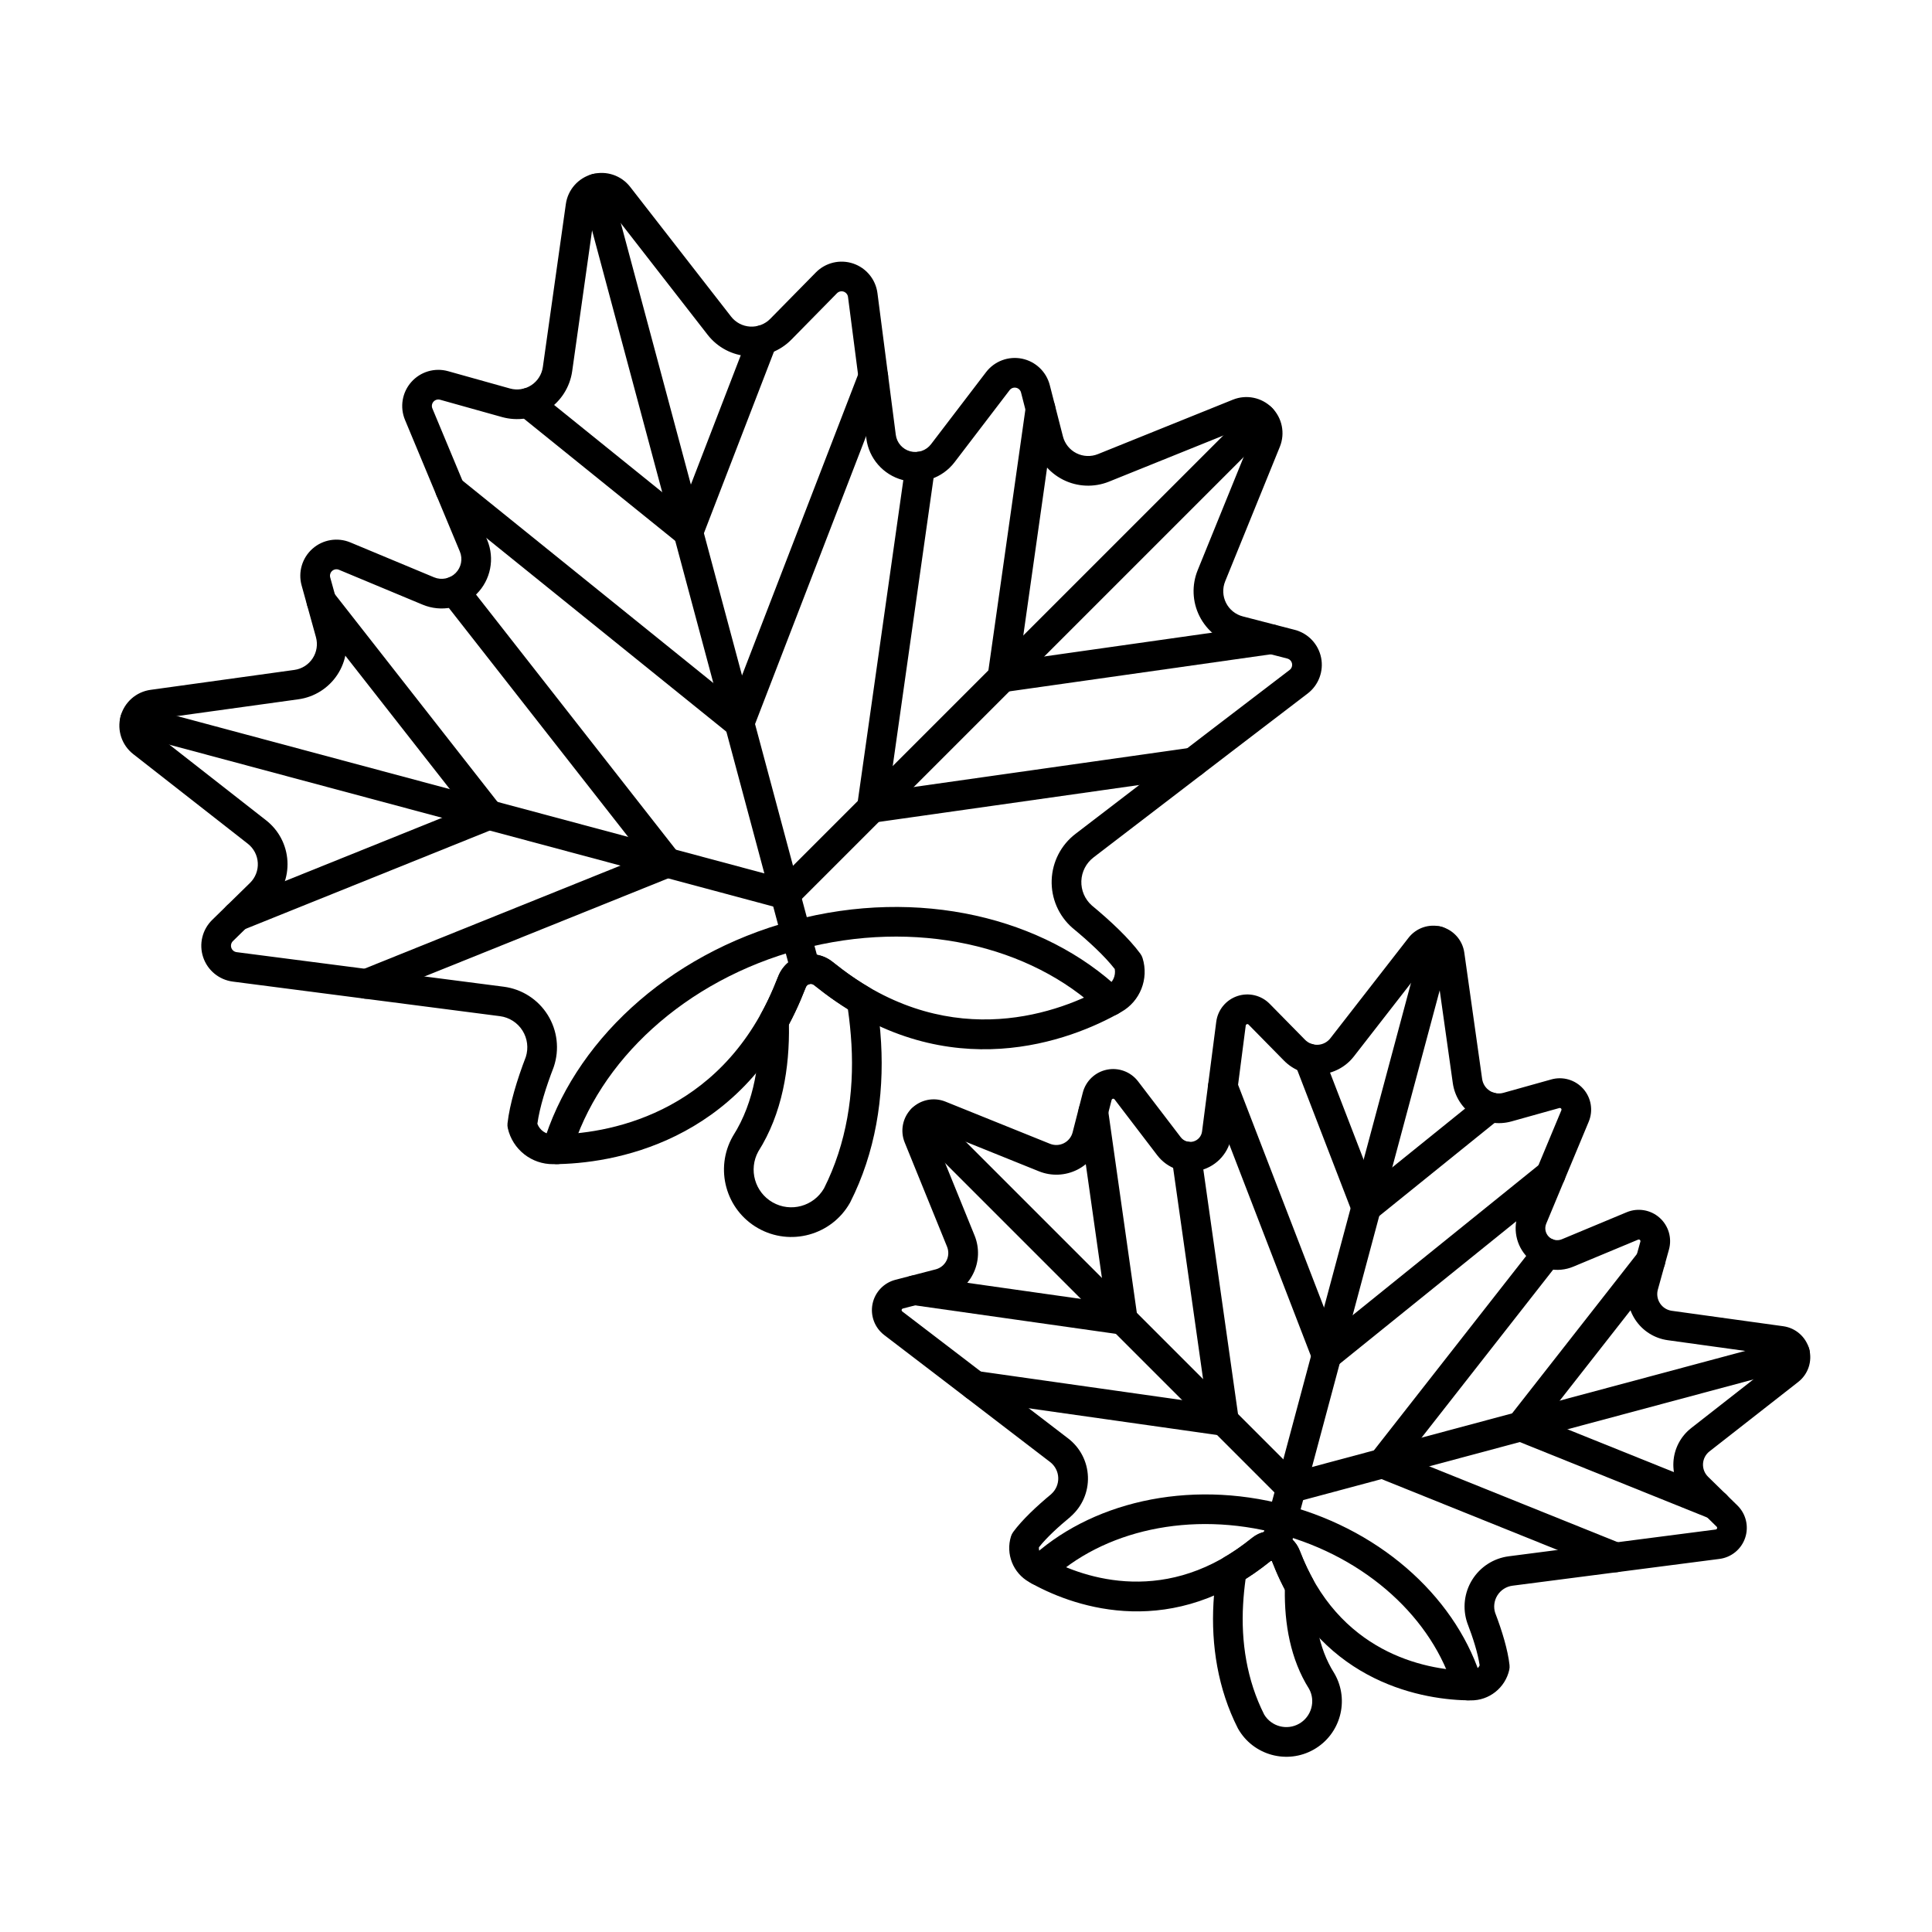
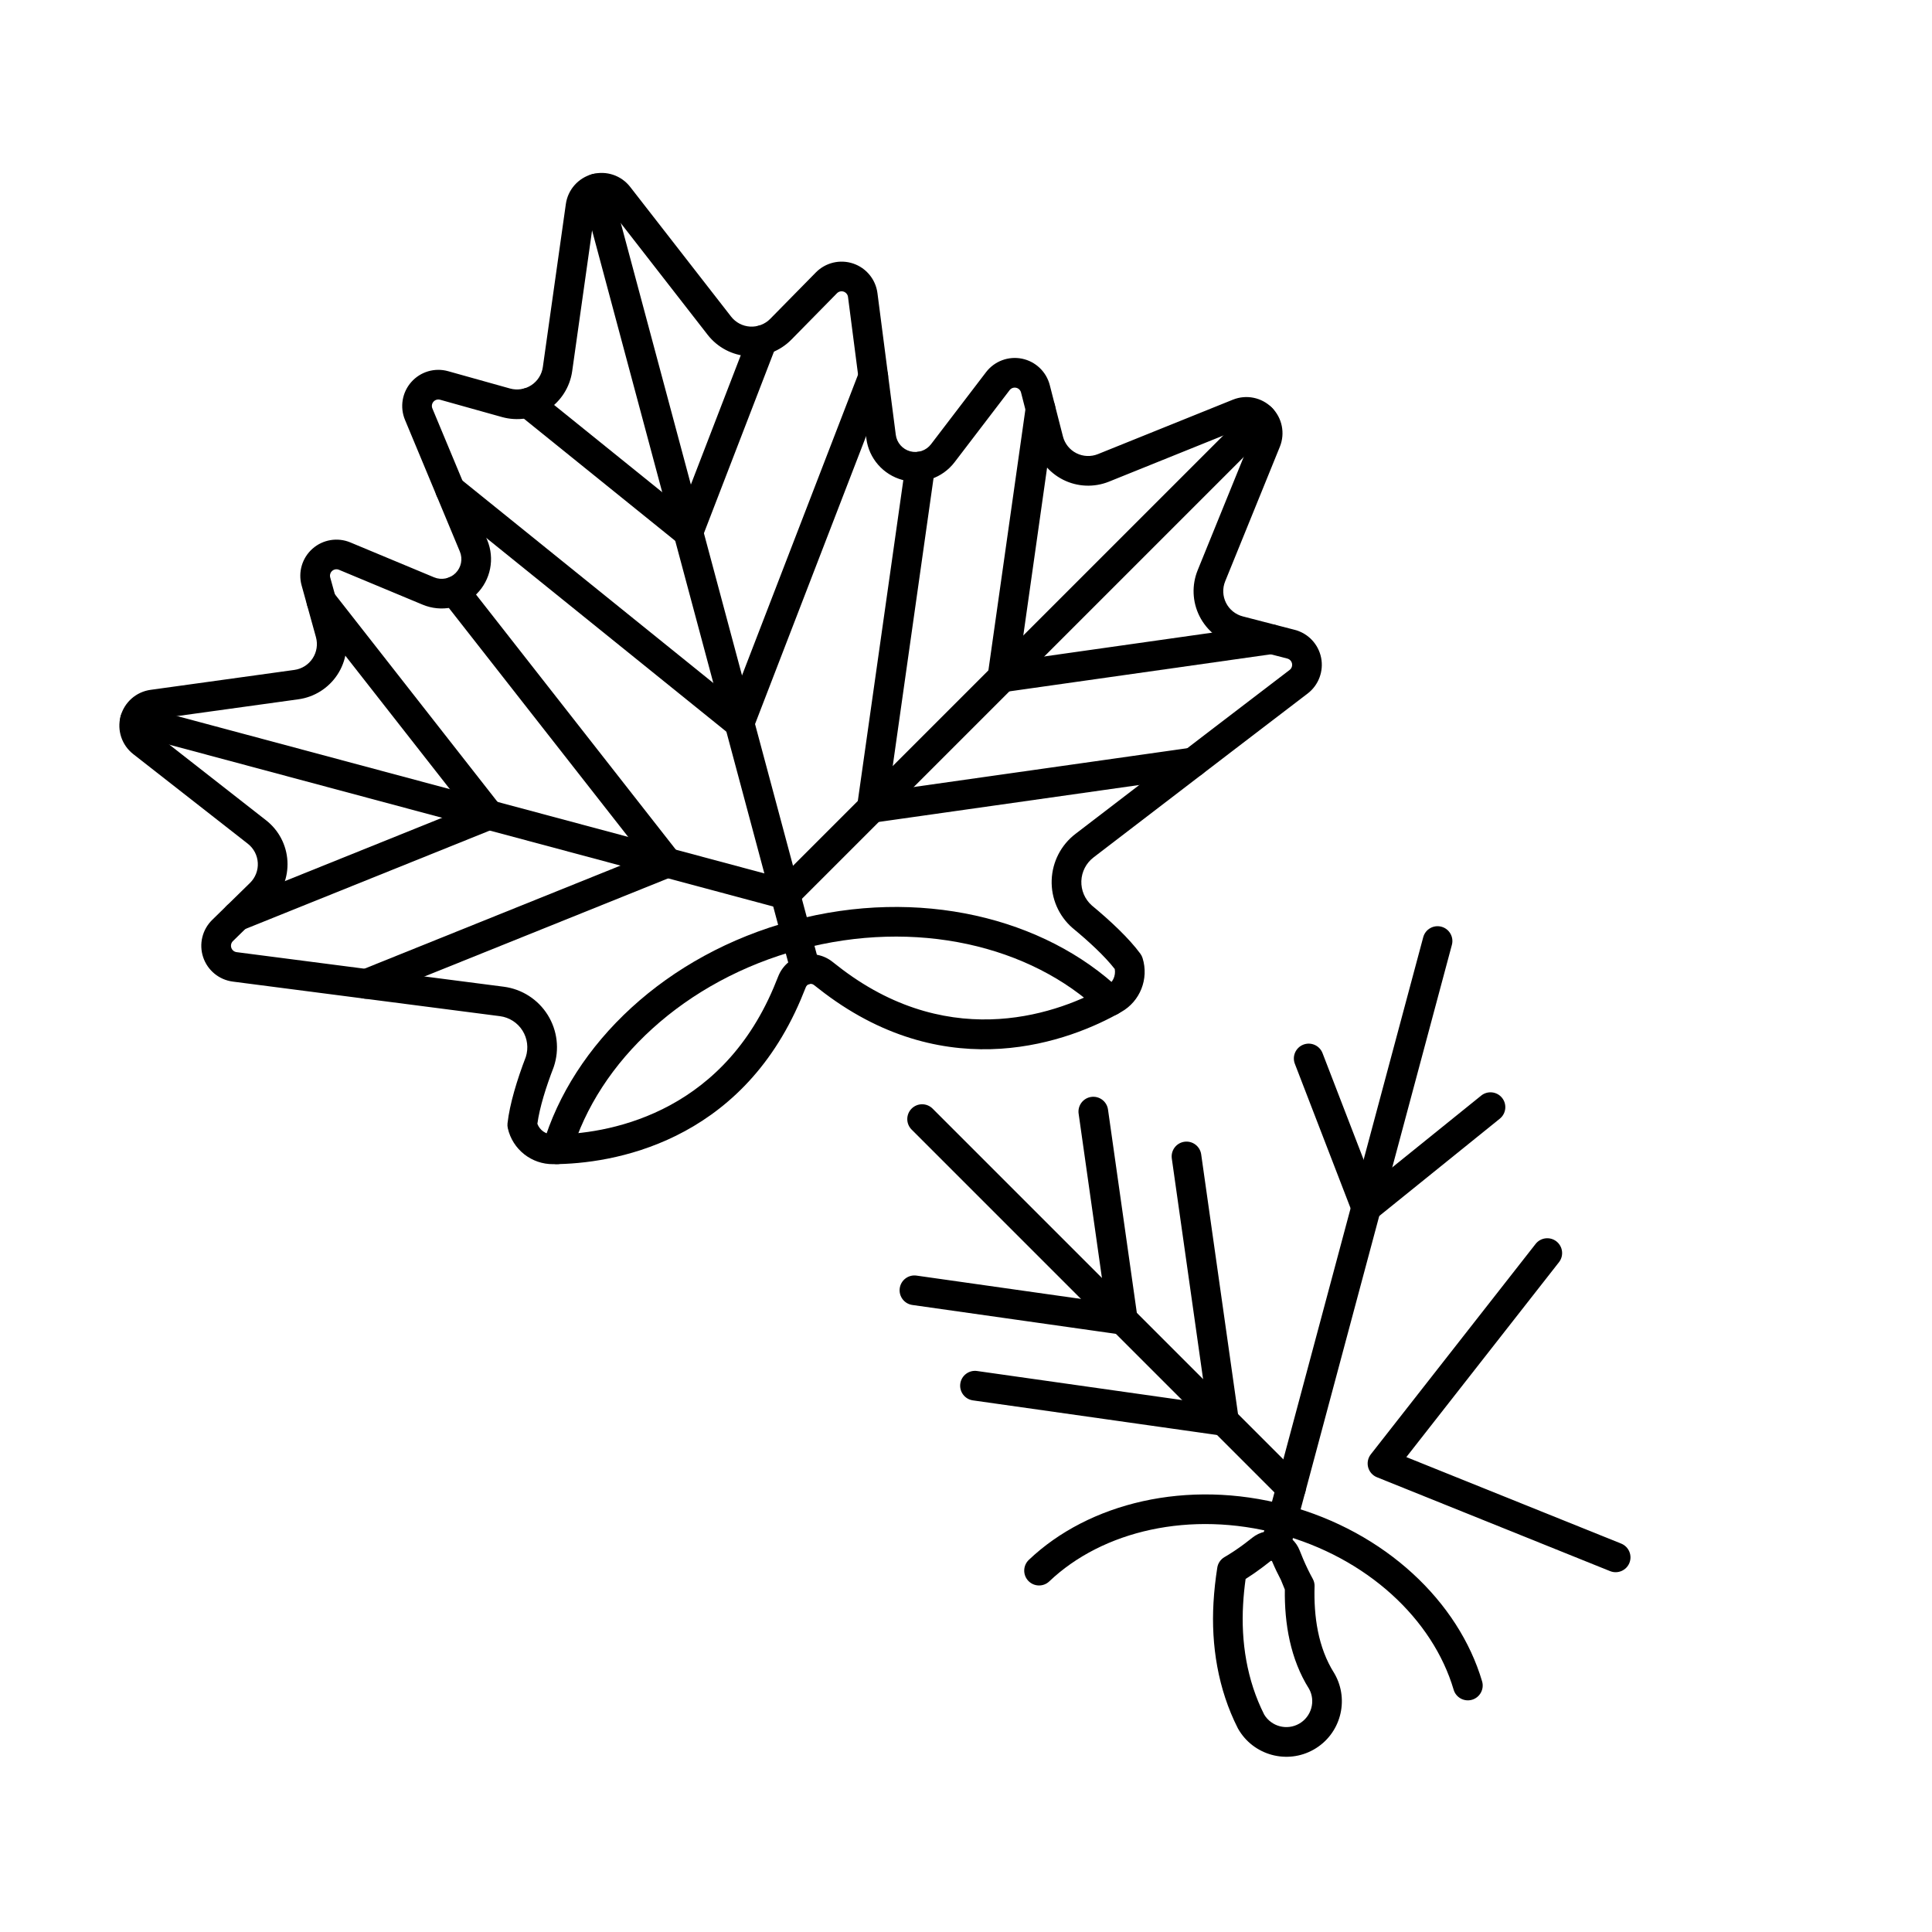
<svg xmlns="http://www.w3.org/2000/svg" fill="#000000" width="800px" height="800px" version="1.1" viewBox="144 144 512 512">
  <g fill-rule="evenodd">
    <path d="m433.33 383.94c-1.832-1.629-2.844-3.996-2.762-6.449 0.086-2.469 1.273-4.769 3.234-6.269 0.004 0 0.004-0.004 0.008-0.008 19.992-15.363 56.723-43.418 56.723-43.418 2.91-2.227 4.297-5.914 3.574-9.508-0.727-3.594-3.438-6.457-6.984-7.371l-13.773-3.566c-1.926-0.5-3.547-1.805-4.441-3.586-0.895-1.781-0.977-3.859-0.227-5.703 4.156-10.23 10.227-25.168 14.488-35.656 1.449-3.562 0.625-7.644-2.09-10.367-2.715-2.723-6.793-3.559-10.359-2.117-10.516 4.242-25.504 10.289-35.762 14.422-1.848 0.742-3.926 0.656-5.703-0.242-1.777-0.898-3.078-2.519-3.57-4.449l-3.484-13.594c-0.91-3.555-3.773-6.277-7.367-7.008s-7.293 0.656-9.52 3.57c0 0-7.391 9.68-14.59 19.105-1.285 1.68-3.457 2.422-5.504 1.875-2.047-0.547-3.559-2.277-3.828-4.375l-4.859-37.543c-0.469-3.633-2.973-6.68-6.445-7.848-3.473-1.168-7.309-0.25-9.879 2.363-3.769 3.836-8.254 8.395-12.09 12.297-1.395 1.418-3.34 2.168-5.324 2.055-1.988-0.113-3.828-1.082-5.051-2.652 0 0-26.75-34.379-26.75-34.379-2.359-3.035-6.309-4.363-10.023-3.371-3.715 0.992-6.477 4.106-7.016 7.914l-6.098 43.207c-0.277 1.973-1.395 3.727-3.062 4.816-1.668 1.09-3.723 1.406-5.641 0.871-5.207-1.457-11.285-3.156-16.41-4.59-3.535-0.988-7.32 0.129-9.75 2.879-2.43 2.746-3.078 6.641-1.668 10.027 0 0 14.539 34.891 14.539 34.891 0.816 1.953 0.371 4.207-1.129 5.703-1.496 1.496-3.746 1.941-5.703 1.129l-22.191-9.25c-3.383-1.41-7.273-0.766-10.02 1.66-2.746 2.426-3.871 6.203-2.891 9.738l3.797 13.707c0.531 1.918 0.211 3.973-0.887 5.637-1.094 1.664-2.852 2.777-4.824 3.047-10.938 1.516-26.91 3.727-38.121 5.281-3.809 0.527-6.934 3.281-7.934 6.996s0.316 7.664 3.344 10.031c8.93 6.984 21.66 16.945 30.371 23.758 1.566 1.227 2.531 3.07 2.641 5.059 0.113 1.988-0.641 3.926-2.062 5.32-3.227 3.152-6.856 6.707-10.031 9.812-2.621 2.566-3.547 6.402-2.383 9.883 1.164 3.477 4.215 5.988 7.852 6.457 0 0 70.801 9.164 70.801 9.164 2.473 0.32 4.668 1.73 5.988 3.844 1.293 2.074 1.609 4.609 0.871 6.934-2.328 6.059-4.293 12.539-4.856 17.613-0.047 0.434-0.023 0.871 0.074 1.293 1.266 5.629 6.297 9.605 12.066 9.535 15.461-0.043 49.395-5.496 65.602-43.684l1.309-3.211c0.16-0.414 0.508-0.723 0.938-0.84 0.43-0.113 0.887-0.02 1.23 0.262l2.738 2.121c33.129 24.969 65.246 12.723 78.688 5.012 5-2.809 7.367-8.766 5.652-14.273-0.129-0.414-0.328-0.809-0.586-1.16-3.008-4.094-7.926-8.703-12.887-12.809zm-5.156 5.934c0.027 0.027 0.059 0.055 0.09 0.078 4.207 3.481 8.426 7.332 11.16 10.848 0.312 1.816-0.535 3.633-2.156 4.543-0.012 0.004-0.02 0.012-0.031 0.02-11.965 6.863-40.551 17.754-70.039-4.469-0.895-0.676-1.746-1.336-2.559-1.984-2.289-1.84-5.332-2.481-8.18-1.719-2.848 0.766-5.164 2.84-6.231 5.586-0.375 0.961-0.781 1.957-1.219 2.988-14.43 33.992-44.629 38.855-58.422 38.891h-0.039c-1.859 0.02-3.504-1.133-4.137-2.84 0.605-4.414 2.332-9.852 4.293-14.938 0.02-0.051 0.039-0.105 0.055-0.156 1.551-4.594 0.961-9.637-1.605-13.75-2.566-4.113-6.84-6.856-11.645-7.481l-70.805-9.164c-0.652-0.086-1.195-0.535-1.402-1.156-0.207-0.621-0.043-1.309 0.426-1.77l10.031-9.812c3.043-2.977 4.652-7.125 4.418-11.375-0.234-4.25-2.293-8.191-5.648-10.816-8.711-6.812-21.438-16.77-30.371-23.758-0.543-0.426-0.777-1.129-0.602-1.793 0.18-0.664 0.738-1.156 1.418-1.25l38.125-5.281c4.219-0.586 7.977-2.961 10.316-6.516 2.34-3.559 3.027-7.953 1.895-12.055l-3.797-13.711c-0.176-0.633 0.027-1.309 0.516-1.742 0.492-0.434 1.188-0.551 1.793-0.297l22.191 9.25c4.894 2.039 10.535 0.926 14.289-2.828 3.75-3.75 4.863-9.391 2.824-14.285l-14.539-34.891c-0.254-0.605-0.137-1.301 0.297-1.793 0.434-0.492 1.113-0.691 1.742-0.516l16.41 4.59c4.102 1.145 8.496 0.469 12.059-1.863 3.562-2.328 5.949-6.082 6.543-10.297l6.102-43.207c0.098-0.684 0.59-1.238 1.254-1.418 0.668-0.176 1.371 0.059 1.793 0.605l26.746 34.379c2.617 3.359 6.551 5.43 10.801 5.676 4.25 0.246 8.402-1.355 11.387-4.391 3.836-3.898 8.32-8.461 12.09-12.297 0.461-0.469 1.148-0.633 1.77-0.422 0.621 0.211 1.066 0.754 1.152 1.402l4.859 37.543c0.68 5.258 4.469 9.586 9.59 10.961 5.121 1.371 10.566-0.484 13.785-4.695l14.594-19.105c0.398-0.52 1.059-0.77 1.703-0.637 0.645 0.129 1.156 0.617 1.32 1.254l3.484 13.594c1.059 4.125 3.844 7.59 7.641 9.516 3.797 1.922 8.242 2.109 12.191 0.516 10.258-4.137 25.246-10.184 35.762-14.422 0.637-0.258 1.367-0.109 1.852 0.379s0.633 1.219 0.375 1.855l-14.488 35.656c-1.605 3.945-1.426 8.391 0.484 12.191 1.914 3.805 5.371 6.598 9.496 7.664l13.77 3.566c0.637 0.164 1.121 0.676 1.25 1.32 0.129 0.645-0.117 1.305-0.641 1.703 0 0-36.742 28.062-56.738 43.434-3.828 2.922-6.144 7.414-6.312 12.238-0.168 4.824 1.836 9.465 5.461 12.652z" />
-     <path d="m422.62 539.93c-3.894 3.227-7.75 6.848-10.113 10.066-0.258 0.352-0.453 0.742-0.586 1.16-1.453 4.668 0.555 9.715 4.816 12.109 10.547 6.051 35.828 15.691 61.906-3.961l2.144-1.664c0.047-0.039 0.113-0.051 0.168-0.035 0.059 0.016 0.109 0.059 0.129 0.117l1.023 2.512c12.758 30.062 39.473 34.352 51.672 34.387 4.852 0.055 9.113-3.312 10.188-8.078 0.098-0.426 0.121-0.863 0.07-1.297-0.441-3.984-1.977-9.074-3.797-13.812-0.5-1.531-0.289-3.238 0.582-4.637 0.883-1.414 2.352-2.356 4.004-2.57 0 0 54.855-7.098 54.855-7.098 3.156-0.406 5.801-2.582 6.809-5.602 1.008-3.016 0.207-6.348-2.066-8.57-2.461-2.406-5.277-5.16-7.773-7.606-0.922-0.898-1.406-2.156-1.336-3.441 0.07-1.285 0.691-2.477 1.707-3.273 6.75-5.281 16.613-12.996 23.531-18.41 2.625-2.055 3.769-5.481 2.902-8.699-0.867-3.219-3.578-5.609-6.879-6.066-8.688-1.203-21.062-2.918-29.539-4.09-1.277-0.176-2.414-0.895-3.117-1.973-0.707-1.074-0.918-2.402-0.574-3.644l2.945-10.621c0.848-3.062-0.125-6.344-2.508-8.445-2.383-2.102-5.758-2.66-8.691-1.438l-17.195 7.168c-1.184 0.492-2.547 0.223-3.453-0.684s-1.176-2.269-0.68-3.453c0 0 11.266-27.031 11.266-27.031 1.223-2.938 0.664-6.316-1.449-8.699-2.109-2.383-5.391-3.352-8.457-2.496-3.969 1.109-8.68 2.426-12.715 3.555-1.238 0.348-2.57 0.141-3.648-0.562s-1.797-1.84-1.98-3.113l-4.727-33.48c-0.465-3.301-2.863-6.004-6.086-6.863s-6.644 0.293-8.691 2.926c0 0-20.723 26.637-20.723 26.637-0.789 1.016-1.98 1.641-3.266 1.719-1.285 0.074-2.543-0.41-3.445-1.328-2.973-3.023-6.445-6.555-9.367-9.527-2.227-2.266-5.555-3.062-8.566-2.051-3.012 1.012-5.184 3.656-5.59 6.805l-3.766 29.086c-0.164 1.273-1.078 2.316-2.316 2.648-1.238 0.332-2.555-0.117-3.332-1.137-5.578-7.305-11.305-14.801-11.305-14.801-1.934-2.527-5.137-3.731-8.254-3.098-3.117 0.633-5.598 2.996-6.391 6.074l-2.699 10.531c-0.32 1.246-1.164 2.297-2.312 2.879-1.148 0.582-2.492 0.637-3.684 0.156-7.949-3.207-19.562-7.891-27.711-11.176-3.094-1.246-6.629-0.523-8.984 1.836-2.356 2.359-3.066 5.902-1.812 8.992 3.301 8.125 8.004 19.699 11.227 27.625 0.484 1.191 0.434 2.535-0.148 3.688-0.578 1.148-1.625 1.996-2.871 2.316l-10.672 2.766c-3.074 0.797-5.43 3.277-6.059 6.394-0.629 3.117 0.574 6.316 3.102 8.246 0 0 28.457 21.734 43.945 33.641 0.004 0 0.008 0.004 0.008 0.004 1.312 1.004 2.106 2.539 2.16 4.184 0.055 1.621-0.605 3.18-1.805 4.269l-0.035 0.031zm5.074 6.008c0.031-0.027 0.059-0.051 0.09-0.078 3.008-2.644 4.672-6.5 4.531-10.5-0.137-4.004-2.062-7.731-5.242-10.16-15.488-11.902-43.957-33.648-43.957-33.648-0.133-0.102-0.199-0.273-0.168-0.438 0.035-0.168 0.16-0.297 0.324-0.34l10.672-2.762c3.441-0.891 6.332-3.223 7.926-6.398 1.598-3.176 1.746-6.887 0.406-10.18l-11.227-27.625c-0.066-0.164-0.027-0.352 0.098-0.477s0.312-0.164 0.48-0.098l27.707 11.176c3.297 1.328 7.004 1.172 10.176-0.434 3.172-1.605 5.496-4.5 6.379-7.941l2.699-10.531c0.043-0.164 0.172-0.289 0.34-0.324 0.168-0.031 0.336 0.031 0.441 0.168l11.305 14.801c2.711 3.551 7.297 5.113 11.613 3.957 4.316-1.156 7.508-4.801 8.078-9.234l3.766-29.086c0.023-0.168 0.137-0.309 0.297-0.363s0.336-0.012 0.453 0.109c2.922 2.973 6.398 6.508 9.367 9.527 2.492 2.535 5.957 3.871 9.504 3.664 3.547-0.207 6.836-1.934 9.02-4.734l20.723-26.637c0.109-0.141 0.289-0.199 0.461-0.156 0.172 0.047 0.301 0.188 0.324 0.363l4.727 33.48c0.496 3.519 2.488 6.652 5.461 8.598 2.977 1.945 6.644 2.508 10.066 1.555l12.715-3.555c0.164-0.047 0.336 0.004 0.449 0.133 0.113 0.125 0.141 0.309 0.078 0.465l-11.266 27.031c-1.719 4.125-0.781 8.879 2.379 12.035 3.16 3.16 7.91 4.098 12.035 2.383l17.195-7.168c0.156-0.066 0.336-0.035 0.465 0.074 0.125 0.113 0.176 0.285 0.133 0.449l-2.941 10.625c-0.949 3.426-0.375 7.094 1.578 10.062 1.949 2.969 5.09 4.953 8.609 5.441l29.539 4.09c0.176 0.023 0.32 0.152 0.367 0.324s-0.012 0.355-0.152 0.465c-6.922 5.41-16.785 13.129-23.535 18.41-2.797 2.188-4.516 5.481-4.711 9.027-0.199 3.551 1.148 7.012 3.688 9.496l7.769 7.606c0.121 0.117 0.164 0.297 0.113 0.457-0.055 0.16-0.195 0.277-0.363 0.297l-54.859 7.098c-3.988 0.52-7.531 2.793-9.66 6.207-2.129 3.41-2.617 7.598-1.332 11.406 0.016 0.055 0.035 0.105 0.055 0.156 1.457 3.785 2.754 7.82 3.242 11.133-0.41 0.879-1.297 1.449-2.285 1.438h-0.035c-10.496-0.027-33.477-3.731-44.453-29.594-0.336-0.789-0.648-1.555-0.934-2.293-0.93-2.391-2.945-4.195-5.422-4.859-2.481-0.664-5.125-0.105-7.125 1.5-0.613 0.492-1.266 1-1.953 1.516-22.441 16.91-44.195 8.625-53.297 3.402-0.012-0.004-0.02-0.012-0.031-0.02-0.863-0.484-1.344-1.422-1.262-2.379 2.09-2.644 5.234-5.5 8.371-8.09z" />
    <path d="m361.27 399.98-55.48-207.05c-0.559-2.098-2.719-3.34-4.812-2.781-2.098 0.559-3.34 2.719-2.781 4.812l55.477 207.05c0.559 2.098 2.719 3.34 4.812 2.781 2.098-0.562 3.34-2.719 2.781-4.812z" />
    <path d="m485.78 554.82 42.984-160.42c0.562-2.094-0.684-4.254-2.781-4.812-2.094-0.562-4.254 0.684-4.812 2.781l-42.984 160.42c-0.559 2.098 0.684 4.254 2.781 4.816 2.094 0.562 4.254-0.684 4.812-2.781z" />
    <path d="m342.41 232.7-17.719 45.934-38.324-30.93c-1.688-1.363-4.164-1.098-5.527 0.59-1.363 1.688-1.098 4.164 0.59 5.527l42.52 34.316c0.977 0.789 2.273 1.062 3.488 0.738 1.215-0.324 2.195-1.211 2.648-2.383l19.66-50.965c0.781-2.023-0.227-4.301-2.254-5.082-2.023-0.781-4.301 0.227-5.082 2.254z" />
    <path d="m487.15 425.92 15.234 39.488c0.453 1.172 1.438 2.059 2.652 2.383 1.215 0.328 2.508 0.051 3.484-0.738l32.945-26.59c1.688-1.363 1.953-3.84 0.59-5.527-1.363-1.688-3.84-1.953-5.527-0.59l-28.75 23.203-13.293-34.457c-0.781-2.023-3.059-3.035-5.082-2.254-2.023 0.781-3.035 3.059-2.254 5.082z" />
    <path d="m371.76 242.33-33.516 86.879-72.473-58.488c-1.688-1.363-4.164-1.098-5.527 0.59-1.363 1.688-1.098 4.168 0.59 5.527l76.668 61.875c0.977 0.789 2.273 1.062 3.484 0.738 1.215-0.328 2.199-1.211 2.652-2.383l35.457-91.91c0.781-2.023-0.227-4.301-2.254-5.082-2.023-0.781-4.301 0.23-5.082 2.254z" />
-     <path d="m464.41 433.38 27.473 71.211c0.449 1.172 1.438 2.059 2.648 2.383 1.215 0.324 2.508 0.051 3.488-0.738l59.402-47.941c1.688-1.363 1.953-3.84 0.59-5.527s-3.84-1.953-5.527-0.59l-55.207 44.555s-25.531-66.184-25.531-66.184c-0.781-2.023-3.059-3.031-5.082-2.254-2.023 0.781-3.035 3.059-2.254 5.082z" />
    <path d="m295.4 449.69c7.219-24.457 30.004-45.891 60.633-54.098 30.633-8.207 61.078-1.039 79.559 16.535 1.574 1.496 4.062 1.434 5.559-0.141 1.496-1.57 1.434-4.062-0.141-5.559-20.227-19.234-53.484-27.414-87.012-18.43s-58.238 32.695-66.141 59.469c-0.613 2.078 0.578 4.269 2.66 4.883 2.078 0.613 4.269-0.578 4.883-2.66z" />
    <path d="m536.77 589.57c-6.199-21.004-25.559-39.633-51.863-46.68-26.305-7.047-52.387-0.598-68.254 14.492-1.574 1.496-1.637 3.984-0.141 5.559s3.988 1.637 5.559 0.141c14.121-13.43 37.398-18.871 60.801-12.598 23.406 6.269 40.844 22.621 46.359 41.309 0.613 2.082 2.801 3.273 4.883 2.656 2.078-0.613 3.273-2.801 2.656-4.883z" />
    <path d="m178.75 338.64 172.36 46.184c2.098 0.559 4.254-0.684 4.816-2.781 0.562-2.098-0.684-4.254-2.781-4.816l-172.36-46.184c-2.098-0.559-4.254 0.684-4.816 2.781-0.559 2.098 0.684 4.254 2.781 4.816z" />
-     <path d="m618.66 498.75-133.55 35.785c-2.098 0.562-3.34 2.719-2.781 4.816 0.562 2.094 2.719 3.34 4.816 2.781l133.55-35.785c2.098-0.562 3.34-2.719 2.781-4.816-0.559-2.098-2.719-3.34-4.812-2.781z" />
    <path d="m208.3 390.48 66.727-26.867c1.148-0.461 2.008-1.434 2.332-2.629 0.32-1.195 0.059-2.469-0.703-3.441l-44.391-56.676c-1.336-1.707-3.809-2.008-5.516-0.672-1.711 1.336-2.008 3.812-0.672 5.519l41.168 52.559-61.875 24.914c-2.012 0.809-2.988 3.102-2.18 5.117 0.809 2.012 3.102 2.988 5.117 2.176z" />
-     <path d="m600.17 539.19-46.852-18.863 31.172-39.797c1.336-1.707 1.039-4.18-0.668-5.519-1.707-1.336-4.18-1.035-5.519 0.672l-34.395 43.914c-0.762 0.973-1.023 2.25-0.703 3.441 0.32 1.195 1.18 2.168 2.328 2.629l51.703 20.816c2.012 0.812 4.305-0.168 5.117-2.176 0.809-2.012-0.168-4.305-2.18-5.117z" />
    <path d="m242.54 408.39 79.758-32.109c1.145-0.461 2.008-1.438 2.328-2.629s0.059-2.469-0.703-3.441l-56.367-71.965c-1.336-1.711-3.812-2.008-5.519-0.672-1.707 1.336-2.008 3.812-0.668 5.519l53.145 67.852-74.906 30.156c-2.012 0.809-2.988 3.102-2.176 5.113 0.809 2.012 3.102 2.988 5.113 2.18z" />
    <path d="m573.64 553.07-56.945-22.926s40.449-51.645 40.449-51.645c1.336-1.707 1.035-4.18-0.672-5.516-1.707-1.336-4.18-1.039-5.519 0.668l-43.676 55.762c-0.762 0.973-1.02 2.246-0.703 3.441 0.32 1.195 1.184 2.168 2.328 2.629l61.797 24.883c2.012 0.809 4.305-0.168 5.113-2.18 0.812-2.012-0.168-4.305-2.176-5.117z" />
    <path d="m475.52 252.07-126.18 126.18c-1.535 1.535-1.535 4.027 0 5.562 1.535 1.535 4.023 1.535 5.559 0l126.18-126.18c1.535-1.535 1.535-4.023 0-5.559-1.535-1.535-4.023-1.535-5.559 0z" />
    <path d="m385.59 443.35 97.762 97.766c1.535 1.535 4.023 1.535 5.559 0 1.535-1.535 1.535-4.027 0-5.562l-97.762-97.762c-1.535-1.535-4.023-1.535-5.559 0-1.535 1.535-1.535 4.023 0 5.559z" />
    <path d="m415.85 251.74-10.098 71.219c-0.172 1.227 0.238 2.457 1.113 3.332s2.109 1.285 3.332 1.113l71.277-10.105c2.148-0.305 3.644-2.297 3.34-4.445-0.305-2.148-2.297-3.644-4.445-3.34l-66.102 9.371 9.363-66.043c0.305-2.148-1.191-4.141-3.34-4.445-2.148-0.305-4.137 1.191-4.445 3.34z" />
    <path d="m429.85 439.14 7.09 50.004s-50.051-7.098-50.051-7.098c-2.148-0.305-4.141 1.191-4.445 3.34-0.305 2.148 1.191 4.141 3.34 4.445l55.227 7.832c1.227 0.172 2.457-0.238 3.332-1.113s1.285-2.109 1.113-3.332l-7.824-55.184c-0.305-2.148-2.297-3.644-4.445-3.34-2.148 0.305-3.644 2.297-3.34 4.445z" />
    <path d="m383.98 267.07-12.832 90.488c-0.172 1.223 0.238 2.457 1.113 3.332s2.109 1.285 3.332 1.113l85.172-12.078c2.148-0.305 3.644-2.297 3.34-4.445-0.305-2.148-2.297-3.644-4.445-3.34l-79.996 11.344s12.094-85.309 12.094-85.309c0.305-2.148-1.191-4.141-3.34-4.445-2.148-0.305-4.141 1.191-4.445 3.34z" />
    <path d="m454.54 451.02 9.207 64.93s-60.812-8.621-60.812-8.621c-2.148-0.305-4.141 1.191-4.445 3.34-0.305 2.148 1.191 4.141 3.34 4.445l65.992 9.355c1.227 0.172 2.457-0.238 3.332-1.113s1.285-2.109 1.113-3.332l-9.941-70.109c-0.305-2.148-2.297-3.644-4.445-3.34-2.148 0.305-3.644 2.293-3.34 4.445z" />
-     <path d="m345.68 412.64c-0.336 0.613-0.504 1.309-0.484 2.008 0.297 10.297-1.168 21.281-6.902 30.324-0.035 0.055-0.066 0.109-0.098 0.164-4.871 8.562-1.875 19.473 6.688 24.344 8.566 4.871 19.473 1.875 24.344-6.688 0.031-0.055 0.059-0.113 0.09-0.168 6.676-13.168 9.008-27.938 8.176-42.336-0.23-4.016-0.68-7.984-1.281-11.844-0.18-1.164-0.879-2.188-1.895-2.785-2.359-1.387-4.734-2.965-7.117-4.762-0.895-0.676-1.746-1.336-2.559-1.984-2.289-1.84-5.332-2.481-8.18-1.719-2.848 0.766-5.164 2.84-6.231 5.586-0.375 0.961-0.781 1.957-1.219 2.988-1.035 2.434-2.148 4.723-3.332 6.867zm7.398 2.852c1.117-2.098 2.176-4.309 3.168-6.648l1.309-3.211c0.16-0.414 0.508-0.723 0.938-0.84 0.43-0.113 0.887-0.02 1.23 0.262l2.738 2.121c2.09 1.574 4.172 3 6.246 4.285 0.43 3.039 0.754 6.144 0.934 9.281 0.75 12.98-1.281 26.309-7.269 38.188-2.773 4.781-8.836 6.426-13.602 3.715-4.746-2.699-6.438-8.715-3.82-13.484 6.367-10.059 8.324-22.172 8.125-33.668z" />
-     <path d="m492.38 564.41c0.02-0.699-0.148-1.395-0.488-2.008-0.902-1.637-1.75-3.383-2.539-5.238-0.336-0.789-0.648-1.555-0.934-2.293-0.93-2.391-2.945-4.195-5.422-4.859-2.481-0.664-5.125-0.105-7.125 1.5-0.613 0.492-1.266 1-1.953 1.516-1.816 1.371-3.629 2.574-5.43 3.629-1.016 0.598-1.715 1.617-1.895 2.785-0.473 3.016-0.824 6.121-1.004 9.262-0.652 11.312 1.184 22.91 6.426 33.254 0.027 0.055 0.059 0.113 0.09 0.168 4.016 7.062 13.008 9.531 20.066 5.516 7.059-4.016 9.531-13.008 5.512-20.066-0.031-0.055-0.062-0.109-0.098-0.164-4.348-6.856-5.438-15.191-5.211-22.996zm-7.883 0.84c-0.125 8.992 1.449 18.441 6.418 26.312 1.793 3.231 0.637 7.379-2.629 9.238-3.242 1.844-7.356 0.754-9.266-2.43-4.613-9.137-6.156-19.312-5.582-29.219 0.129-2.266 0.355-4.508 0.66-6.707 1.512-0.953 3.031-2 4.551-3.148l2.144-1.664c0.047-0.039 0.113-0.051 0.168-0.035 0.059 0.016 0.109 0.059 0.129 0.117l1.023 2.512c0.746 1.762 1.543 3.434 2.383 5.019z" />
+     <path d="m492.38 564.41c0.02-0.699-0.148-1.395-0.488-2.008-0.902-1.637-1.75-3.383-2.539-5.238-0.336-0.789-0.648-1.555-0.934-2.293-0.93-2.391-2.945-4.195-5.422-4.859-2.481-0.664-5.125-0.105-7.125 1.5-0.613 0.492-1.266 1-1.953 1.516-1.816 1.371-3.629 2.574-5.43 3.629-1.016 0.598-1.715 1.617-1.895 2.785-0.473 3.016-0.824 6.121-1.004 9.262-0.652 11.312 1.184 22.91 6.426 33.254 0.027 0.055 0.059 0.113 0.09 0.168 4.016 7.062 13.008 9.531 20.066 5.516 7.059-4.016 9.531-13.008 5.512-20.066-0.031-0.055-0.062-0.109-0.098-0.164-4.348-6.856-5.438-15.191-5.211-22.996zm-7.883 0.84c-0.125 8.992 1.449 18.441 6.418 26.312 1.793 3.231 0.637 7.379-2.629 9.238-3.242 1.844-7.356 0.754-9.266-2.43-4.613-9.137-6.156-19.312-5.582-29.219 0.129-2.266 0.355-4.508 0.66-6.707 1.512-0.953 3.031-2 4.551-3.148l2.144-1.664c0.047-0.039 0.113-0.051 0.168-0.035 0.059 0.016 0.109 0.059 0.129 0.117c0.746 1.762 1.543 3.434 2.383 5.019z" />
  </g>
</svg>